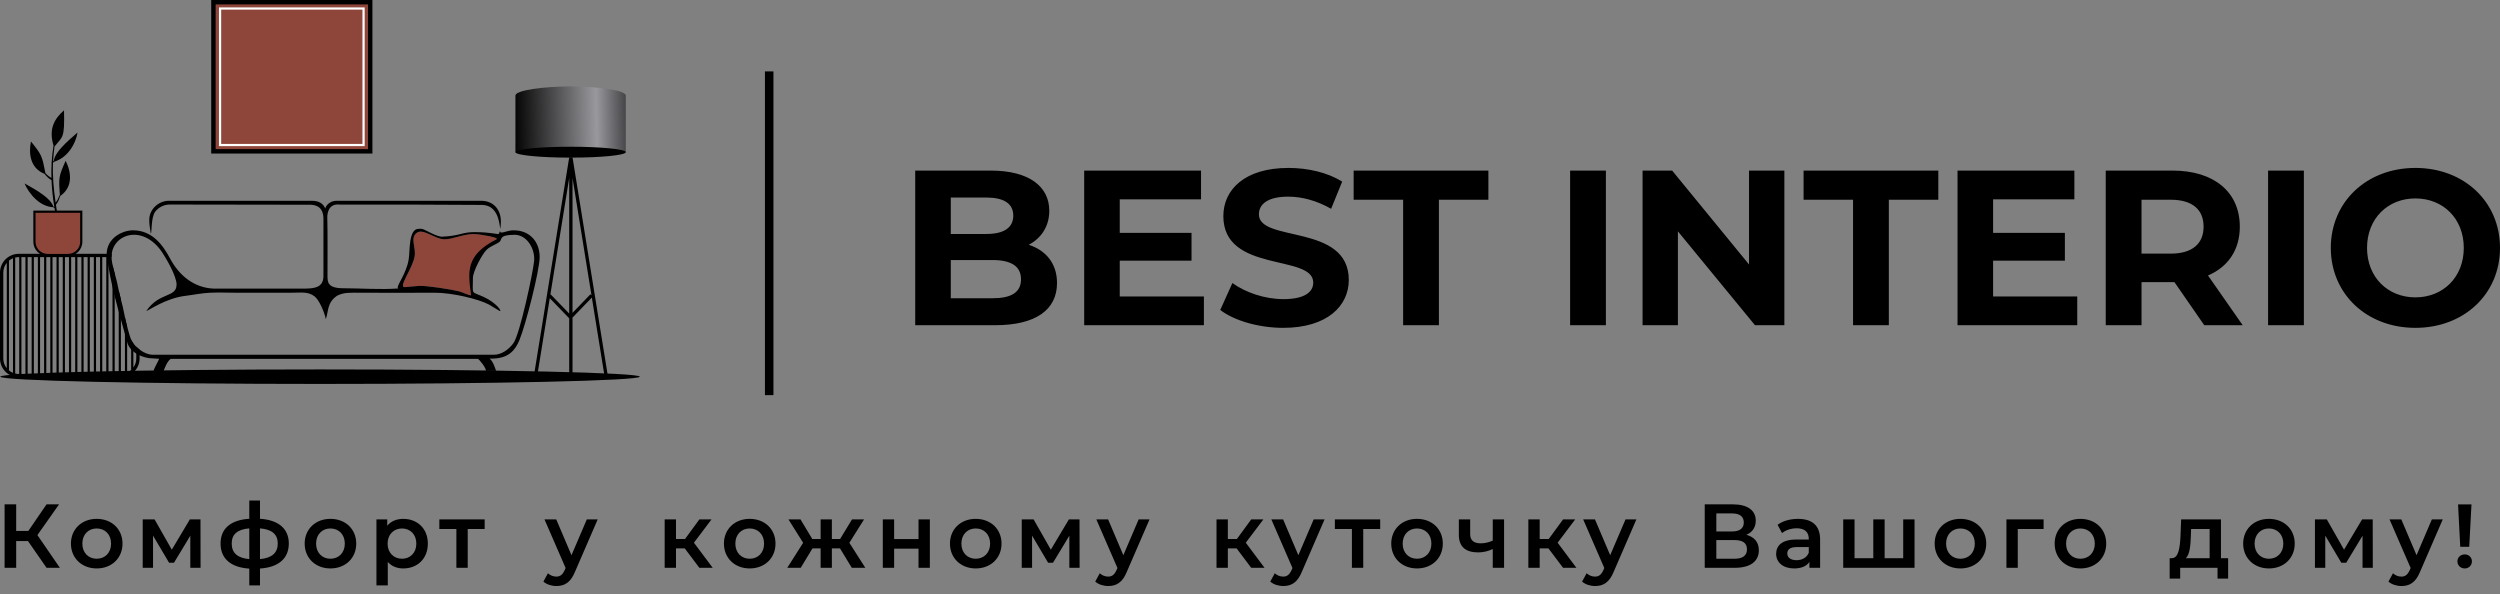
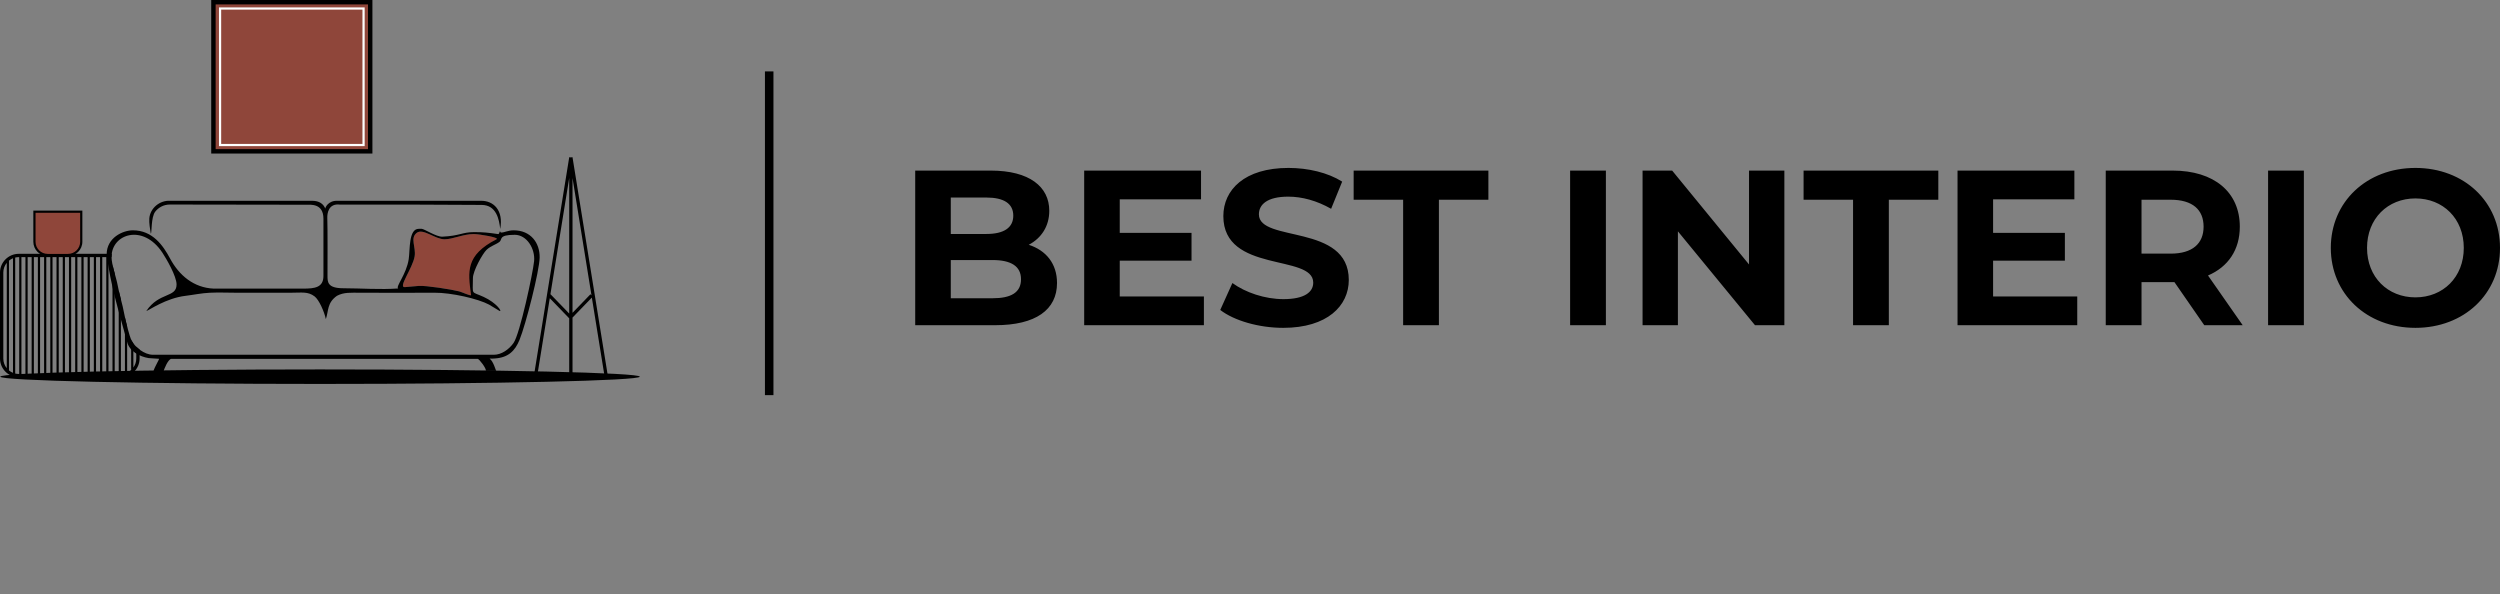
<svg xmlns="http://www.w3.org/2000/svg" width="282" height="67" viewBox="0 0 282 67" fill="none">
  <rect x="0" y="0" width="282" height="67" fill="#808080" stroke="none" />
  <path fill-rule="evenodd" clip-rule="evenodd" d="M36.1 43.308C56.02 43.308 72.169 42.941 72.169 42.489C72.169 42.038 56.021 41.671 36.1 41.671C16.18 41.671 0.031 42.038 0.031 42.489C0.031 42.941 16.18 43.308 36.1 43.308Z" fill="black" />
  <path fill-rule="evenodd" clip-rule="evenodd" d="M47.232 32.253C48.014 32.186 50.977 32.654 51.808 32.871C52.106 32.949 53.122 33.444 53.135 33.273C53.2 32.361 53.007 32.39 53.008 31.502C53.011 29.49 54.6 27.75 56.001 26.992C56.381 26.786 54.051 26.402 53.429 26.402C52.253 26.402 51.083 26.992 50.141 26.992C49.077 26.992 47.72 25.725 47.015 26.26C46.224 26.859 46.939 27.855 46.77 28.912C46.555 30.259 44.853 32.458 45.673 32.388L47.232 32.254L47.232 32.253Z" fill="#8F463A" />
  <path fill-rule="evenodd" clip-rule="evenodd" d="M24.074 0.249H41.758V17.071H24.074V0.249Z" fill="#8F463A" />
  <path d="M2.111 28.631H12.603C12.589 28.742 12.581 28.856 12.581 28.973L12.582 29.005H12.236V42.181H12.689V29.835C12.756 30.158 12.846 30.5 12.938 30.837V42.181H13.391V32.755C13.467 33.096 13.553 33.433 13.639 33.768V42.181C13.796 42.18 13.947 42.158 14.092 42.118V35.788C14.157 36.09 14.245 36.462 14.341 36.836V42.029C14.507 41.954 14.66 41.854 14.794 41.733V38.308C14.818 38.365 14.84 38.414 14.862 38.454C14.911 38.545 14.972 38.639 15.043 38.735V41.456C15.25 41.17 15.372 40.82 15.372 40.441V39.111C15.486 39.223 15.611 39.332 15.746 39.433V40.441C15.746 41.022 15.508 41.551 15.125 41.933C14.742 42.316 14.214 42.554 13.633 42.554H2.113C1.532 42.554 1.003 42.316 0.621 41.933C0.238 41.551 0 41.022 0 40.441V30.744C0 30.163 0.238 29.634 0.621 29.252C1.003 28.869 1.532 28.631 2.113 28.631H2.111ZM1.013 29.398V41.787C1.149 41.898 1.301 41.988 1.466 42.055V29.13C1.301 29.196 1.149 29.287 1.013 29.398ZM0.764 41.538V29.647C0.52 29.947 0.373 30.329 0.373 30.743V40.441C0.373 40.855 0.52 41.237 0.764 41.537V41.538ZM11.987 29.005H11.535V42.181H11.987V29.005ZM11.286 29.005H10.833V42.181H11.286V29.005ZM10.585 29.005H10.132V42.181H10.585V29.005ZM9.883 29.005H9.431V42.181H9.883V29.005ZM9.182 29.005H8.729V42.181H9.182V29.005ZM8.481 29.005H8.028V42.181H8.481V29.005ZM7.779 29.005H7.326V42.181H7.779V29.005ZM7.078 29.005H6.625V42.181H7.078V29.005ZM6.376 29.005H5.924V42.181H6.376V29.005ZM5.675 29.005H5.222V42.181H5.675V29.005ZM4.974 29.005H4.521V42.181H4.974V29.005ZM4.272 29.005H3.82V42.181H4.272V29.005ZM3.571 29.005H3.118V42.181H3.571V29.005ZM2.869 29.005H2.417V42.181H2.869V29.005ZM2.168 29.005H2.112C1.976 29.005 1.843 29.021 1.715 29.051V42.135C1.843 42.165 1.976 42.181 2.112 42.181H2.168V29.005V29.005Z" fill="black" />
  <path fill-rule="evenodd" clip-rule="evenodd" d="M16.759 40.392C17.178 40.441 17.562 40.432 17.919 40.47C18.036 40.482 17.478 41.268 17.276 41.952H18.441C18.481 41.638 18.989 40.481 19.326 40.481H53.893C54.042 40.481 54.9 41.586 54.8 41.837H55.965C55.91 41.73 55.645 40.759 55.248 40.473C55.179 40.425 55.519 40.469 55.831 40.434C57.313 40.336 58.086 39.602 58.6 38.344C59.318 36.583 60.844 30.572 60.872 29.062C60.904 27.38 59.856 25.98 57.94 25.98C57.301 25.98 56.918 26.233 56.507 26.233C56.454 26.233 56.408 26.049 56.381 26.107C56.319 26.238 56.314 26.422 56.169 26.402C55.052 26.244 54.565 26.183 53.472 26.183C52.139 26.183 51.864 26.607 49.889 26.697C49.231 26.727 47.832 25.811 47.57 25.811H47.233C46.078 25.811 46.263 28.181 46.103 29.234C45.839 30.959 44.602 32.332 44.914 32.539C42.906 32.688 40.741 32.518 38.718 32.514C36.927 32.51 36.942 31.808 36.942 31.082C36.943 29.66 36.965 25.928 36.919 24.573C36.903 24.106 37.03 22.91 38.353 23.08C42.77 23.059 49.666 23.083 54.34 23.116C55.991 23.127 56.307 24.745 56.423 25.83C56.823 23.694 55.647 22.621 54.231 22.65H38.128C36.997 22.581 36.665 23.463 36.694 23.535C36.489 23.013 36.029 22.65 35.219 22.65H19.2C18.02 22.573 16.94 23.48 16.843 24.625C16.8 25.125 16.929 25.9 17.009 26.347C17.143 26.347 17.013 24.507 17.513 23.87C17.845 23.449 18.411 23.071 19.159 23.071L34.607 23.095C35.046 23.097 36.484 22.931 36.484 24.673V31.122C36.484 32.433 35.506 32.556 34.208 32.556H24.096C21.852 32.452 20.205 31.068 19.183 29.159C18.391 27.681 17.206 25.979 14.985 25.979C13.873 25.979 12.026 26.801 12.031 28.706C12.469 32.203 13.433 35.238 14.331 38.536C14.577 39.641 15.797 40.236 16.76 40.392L16.759 40.392ZM12.582 28.973C12.582 26.396 16.128 25.185 18.319 28.505C18.745 29.15 19.917 31.144 19.917 32.092C19.917 33.613 17.949 32.919 16.502 35.085C16.8 35.016 18.684 33.638 20.938 33.367C21.828 33.26 22.728 33.065 23.67 33.021C24.727 32.971 25.602 33.02 26.661 33.02H32.816C34.062 33.02 34.726 32.862 35.482 33.431C35.982 33.808 36.573 35.136 36.755 35.992C37.074 35.093 36.873 34.156 38.013 33.364C38.803 32.95 39.55 33.02 40.684 33.02C43.153 33.02 46.664 33.043 49.003 33.019C50.909 33.001 53.964 33.711 55.166 34.36C55.342 34.455 56.337 35.07 56.352 35.075C56.693 35.187 56.011 34.162 54.558 33.493C53.084 32.814 53.345 33.374 53.345 31.376C53.345 30.552 54.444 28.602 54.877 28.187C55.334 27.747 55.903 27.61 56.338 27.287C56.696 27.02 56.189 26.486 58.066 26.486C59.419 26.486 60.384 28.053 60.246 29.461C60.115 30.794 58.646 37.669 57.932 38.682C57.414 39.417 56.568 40.017 55.706 40.017H17.26C16.258 40.017 15.224 39.13 14.861 38.454C14.591 37.951 14.131 36.07 14.011 35.384C13.823 34.313 13.47 33.288 13.277 32.197C13.116 31.289 12.581 29.875 12.581 28.973L12.582 28.973ZM45.673 32.387C44.853 32.458 46.554 30.259 46.771 28.911C46.939 27.855 46.224 26.859 47.015 26.259C47.72 25.725 49.077 26.991 50.141 26.991C51.083 26.991 52.253 26.401 53.429 26.401C54.051 26.401 56.384 26.792 56.001 26.991C52.502 28.811 52.784 30.599 53.135 33.273C53.157 33.442 52.106 32.948 51.809 32.871C50.977 32.654 48.014 32.186 47.232 32.253L45.673 32.387H45.673Z" fill="black" />
  <path d="M24.075 0H42.008V17.32H23.826V0H24.075ZM41.51 0.498H24.324V16.822H41.51V0.498Z" fill="black" />
  <path d="M24.824 0.836H41.135V16.483H24.699V0.836H24.824ZM40.886 1.085H24.948V16.235H40.886V1.085Z" fill="#FEFEFE" />
  <path d="M64.207 42.403V35.907L62.015 33.639L60.594 42.432L60.227 42.374L64.21 17.728L64.393 17.757L64.577 17.728L68.56 42.374L68.193 42.432L66.76 33.567L64.58 35.822V42.403H64.206L64.207 42.403ZM66.718 33.309L64.58 20.078V35.285L66.601 33.195L66.719 33.309H66.718ZM64.207 35.37V20.078L62.084 33.215L62.104 33.196L64.207 35.371V35.37Z" fill="black" />
-   <path fill-rule="evenodd" clip-rule="evenodd" d="M64.364 9.74C67.425 9.776 70.486 10.152 70.588 10.758C70.588 12.893 70.588 15.029 70.588 17.165H64.364H58.141C58.141 15.029 58.141 12.893 58.141 10.758C58.243 10.152 61.304 9.776 64.364 9.74Z" fill="url(#paint0_linear_602_1888)" />
-   <path fill-rule="evenodd" clip-rule="evenodd" d="M64.364 16.551C67.801 16.551 70.588 16.826 70.588 17.165C70.588 17.505 67.801 17.78 64.364 17.78C60.927 17.78 58.141 17.505 58.141 17.165C58.141 16.826 60.927 16.551 64.364 16.551Z" fill="black" />
  <path fill-rule="evenodd" clip-rule="evenodd" d="M3.885 23.882H9.166V27.272C9.166 28.093 8.494 28.765 7.673 28.765H5.378C4.557 28.765 3.885 28.093 3.885 27.272V23.882H3.885Z" fill="#8F463A" />
  <path d="M3.885 23.758H9.29V27.271C9.29 27.717 9.108 28.121 8.815 28.414C8.522 28.707 8.117 28.89 7.672 28.89H5.378C4.933 28.89 4.528 28.708 4.235 28.414C3.942 28.121 3.76 27.717 3.76 27.271V23.758H3.884H3.885ZM9.041 24.007H4.009V27.271C4.009 27.648 4.163 27.99 4.411 28.238C4.66 28.486 5.002 28.64 5.378 28.64H7.672C8.049 28.64 8.391 28.486 8.639 28.238C8.888 27.99 9.042 27.648 9.042 27.271V24.007H9.041Z" fill="black" />
-   <path fill-rule="evenodd" clip-rule="evenodd" d="M2.785 20.688C3.004 20.885 5.622 22.074 6.026 23.307L6.125 23.337C5.962 22.336 5.851 21.328 5.809 20.319C5.493 20.148 5.24 19.888 5.017 19.606C3.466 18.986 3.198 17.428 3.492 15.957C4.715 17.475 4.745 17.58 5.122 19.528C5.317 19.747 5.534 19.923 5.801 20.067C5.784 19.496 5.79 18.925 5.823 18.354L5.81 18.301L5.826 18.293C5.863 17.668 5.933 17.044 6.037 16.421C5.479 14.586 6.094 13.424 7.221 12.444C7.304 15.709 7.054 15.369 6.149 16.532C6.068 17.114 6.015 17.667 5.988 18.203C6.016 18.185 6.043 18.167 6.068 18.148C6.195 16.927 8.555 15.186 8.728 14.951C8.769 15.104 8.248 17.568 6.115 18.246C6.073 18.284 6.028 18.319 5.981 18.35C5.915 19.874 6.047 21.274 6.273 22.849C6.471 22.612 6.601 22.356 6.691 22.05L6.753 22.069C6.613 20.027 6.606 19.935 7.406 18.134C8.084 19.509 8.217 21.123 6.782 22.116C6.678 22.464 6.548 22.814 6.309 23.09C6.343 23.32 6.379 23.555 6.417 23.795L6.207 23.814C6.185 23.692 6.163 23.57 6.143 23.449L5.991 23.379C3.925 23.24 2.792 20.855 2.785 20.688Z" fill="black" />
  <path d="M87.245 8.055V44.572H86.285V8.055H87.245Z" fill="black" />
-   <path d="M5.251 64.048H6.754L4.219 60.357L6.662 56.891H5.251L3.197 59.887H1.826V56.891H0.518V64.048H1.826V61.032H3.156L5.251 64.048V64.048ZM10.905 64.12C12.602 64.12 13.819 62.954 13.819 61.318C13.819 59.682 12.602 58.527 10.905 58.527C9.228 58.527 8.001 59.682 8.001 61.318C8.001 62.954 9.228 64.12 10.905 64.12ZM10.905 63.026C9.984 63.026 9.289 62.361 9.289 61.318C9.289 60.276 9.984 59.611 10.905 59.611C11.835 59.611 12.53 60.276 12.53 61.318C12.53 62.361 11.835 63.026 10.905 63.026ZM22.624 64.048L22.614 58.588H21.416L19.379 62.003L17.437 58.588H16.097V64.048H17.263V60.419L19.073 63.476H19.625L21.467 60.429V64.048H22.624ZM32.578 61.308C32.578 59.621 31.392 58.65 29.327 58.517V56.462H28.12V58.517C26.045 58.65 24.879 59.611 24.879 61.308C24.879 63.026 26.055 64.007 28.12 64.141V66.032H29.327V64.13C31.392 63.997 32.578 63.016 32.578 61.308ZM26.137 61.308C26.137 60.296 26.75 59.713 28.12 59.6V63.067C26.76 62.944 26.137 62.351 26.137 61.308ZM29.327 63.067V59.6C30.686 59.713 31.331 60.276 31.331 61.308C31.331 62.351 30.686 62.944 29.327 63.067ZM37.27 64.12C38.967 64.12 40.184 62.954 40.184 61.318C40.184 59.682 38.967 58.527 37.27 58.527C35.593 58.527 34.366 59.682 34.366 61.318C34.366 62.954 35.593 64.12 37.27 64.12ZM37.27 63.026C36.35 63.026 35.655 62.361 35.655 61.319C35.655 60.276 36.35 59.611 37.27 59.611C38.2 59.611 38.895 60.276 38.895 61.319C38.895 62.362 38.2 63.026 37.27 63.026ZM45.49 58.528C44.743 58.528 44.109 58.783 43.68 59.305V58.589H42.463V66.032H43.741V63.384C44.181 63.885 44.794 64.121 45.49 64.121C47.084 64.121 48.261 63.016 48.261 61.319C48.261 59.632 47.085 58.528 45.49 58.528ZM45.346 63.026C44.426 63.026 43.721 62.361 43.721 61.319C43.721 60.276 44.426 59.611 45.346 59.611C46.267 59.611 46.962 60.276 46.962 61.319C46.962 62.362 46.267 63.026 45.346 63.026ZM54.67 58.589H49.558V59.672H51.48V64.049H52.758V59.672H54.67V58.589ZM66.192 58.589L64.464 62.627L62.746 58.589H61.418L63.8 64.069L63.708 64.283C63.463 64.825 63.197 65.04 62.747 65.04C62.399 65.04 62.052 64.897 61.806 64.662L61.295 65.603C61.643 65.919 62.215 66.103 62.757 66.103C63.667 66.103 64.362 65.725 64.864 64.488L67.42 58.588H66.192L66.192 58.589ZM78.89 64.049H80.393L78.276 61.217L80.259 58.589H78.89L77.274 60.797H76.252V58.589H74.974V64.049H76.252V61.861H77.243L78.889 64.049L78.89 64.049ZM84.563 64.12C86.26 64.12 87.477 62.954 87.477 61.318C87.477 59.682 86.26 58.527 84.563 58.527C82.886 58.527 81.659 59.682 81.659 61.318C81.659 62.954 82.886 64.12 84.563 64.12ZM84.563 63.026C83.642 63.026 82.947 62.361 82.947 61.319C82.947 60.276 83.642 59.611 84.563 59.611C85.493 59.611 86.188 60.276 86.188 61.319C86.188 62.362 85.493 63.026 84.563 63.026ZM96.084 64.049H97.608L95.808 61.227L97.465 58.589H96.105L94.766 60.797H93.835V58.589H92.567V60.797H91.626L90.297 58.589H88.938L90.594 61.227L88.805 64.049H90.318L91.647 61.861H92.567V64.049H93.835V61.861H94.755L96.084 64.049ZM99.58 64.049H100.858V61.891H103.609V64.049H104.887V58.589H103.609V60.807H100.858V58.589H99.58V64.049ZM110.059 64.12C111.756 64.12 112.973 62.954 112.973 61.318C112.973 59.682 111.756 58.527 110.059 58.527C108.382 58.527 107.155 59.682 107.155 61.318C107.155 62.954 108.383 64.12 110.059 64.12ZM110.059 63.026C109.139 63.026 108.444 62.361 108.444 61.319C108.444 60.276 109.139 59.611 110.059 59.611C110.989 59.611 111.685 60.276 111.685 61.319C111.685 62.362 110.989 63.026 110.059 63.026ZM121.779 64.049L121.769 58.589H120.571L118.534 62.003L116.592 58.589H115.252V64.049H116.418V60.419L118.227 63.476H118.779L120.622 60.429V64.049H121.779ZM128.441 58.589L126.713 62.627L124.995 58.589H123.666L126.048 64.069L125.956 64.283C125.71 64.825 125.445 65.04 124.995 65.04C124.647 65.04 124.3 64.897 124.054 64.662L123.543 65.603C123.891 65.919 124.463 66.103 125.005 66.103C125.915 66.103 126.61 65.725 127.111 64.488L129.667 58.588H128.441V58.589ZM141.138 64.049H142.641L140.525 61.217L142.508 58.589H141.138L139.523 60.797H138.5V58.589H137.222V64.049H138.5V61.861H139.492L141.138 64.049L141.138 64.049ZM148.182 58.589L146.454 62.627L144.736 58.589H143.407L145.79 64.069L145.698 64.283C145.452 64.825 145.186 65.04 144.737 65.04C144.389 65.04 144.042 64.897 143.796 64.662L143.285 65.603C143.633 65.919 144.205 66.103 144.747 66.103C145.658 66.103 146.353 65.725 146.854 64.488L149.41 58.588H148.183L148.182 58.589ZM155.686 58.589H150.573V59.672H152.495V64.049H153.773V59.672H155.686V58.589ZM159.835 64.12C161.533 64.12 162.749 62.954 162.749 61.318C162.749 59.682 161.532 58.527 159.835 58.527C158.159 58.527 156.932 59.682 156.932 61.318C156.932 62.954 158.159 64.12 159.835 64.12ZM159.835 63.026C158.915 63.026 158.22 62.361 158.22 61.319C158.22 60.276 158.915 59.611 159.835 59.611C160.766 59.611 161.461 60.276 161.461 61.319C161.461 62.362 160.766 63.026 159.835 63.026ZM168.382 58.589V60.981C167.942 61.185 167.462 61.288 167.012 61.288C166.275 61.288 165.836 60.971 165.836 60.255V58.588H164.558V60.337C164.558 61.696 165.356 62.31 166.736 62.31C167.339 62.31 167.891 62.166 168.382 61.931V64.048H169.66V58.588H168.382L168.382 58.589ZM176.315 64.049H177.818L175.701 61.217L177.684 58.589H176.314L174.699 60.797H173.676V58.589H172.398V64.049H173.676V61.861H174.668L176.314 64.049L176.315 64.049ZM183.358 58.589L181.63 62.627L179.913 58.589H178.583L180.965 64.069L180.874 64.283C180.628 64.825 180.362 65.04 179.913 65.04C179.565 65.04 179.217 64.897 178.972 64.662L178.461 65.603C178.808 65.919 179.381 66.103 179.923 66.103C180.833 66.103 181.528 65.725 182.029 64.488L184.585 58.588H183.358V58.589ZM196.996 60.327C197.661 60.04 198.05 59.498 198.05 58.732C198.05 57.546 197.088 56.892 195.494 56.892H192.293V64.049H195.688C197.467 64.049 198.397 63.302 198.397 62.065C198.397 61.165 197.896 60.572 196.996 60.327ZM193.602 57.914H195.381C196.24 57.914 196.7 58.262 196.7 58.936C196.7 59.6 196.24 59.948 195.381 59.948H193.602V57.914ZM195.647 63.026H193.602V60.92H195.647C196.567 60.92 197.058 61.247 197.058 61.963C197.058 62.678 196.567 63.026 195.647 63.026ZM202.824 58.528C201.944 58.528 201.095 58.752 200.513 59.202L201.014 60.133C201.423 59.795 202.057 59.591 202.67 59.591C203.58 59.591 204.03 60.031 204.03 60.777V60.859H202.619C200.963 60.859 200.349 61.575 200.349 62.485C200.349 63.436 201.136 64.121 202.384 64.121C203.202 64.121 203.795 63.855 204.102 63.384V64.049H205.308V60.849C205.308 59.274 204.398 58.528 202.824 58.528ZM202.649 63.19C201.995 63.19 201.606 62.894 201.606 62.434C201.606 62.035 201.842 61.708 202.711 61.708H204.03V62.341C203.815 62.904 203.273 63.19 202.649 63.19V63.19ZM214.682 58.589V62.965H212.586V58.589H211.308V62.965H209.192V58.589H207.914V64.049H215.96V58.589H214.682H214.682ZM221.133 64.121C222.83 64.121 224.047 62.955 224.047 61.319C224.047 59.683 222.83 58.528 221.133 58.528C219.456 58.528 218.229 59.683 218.229 61.319C218.229 62.955 219.456 64.121 221.133 64.121ZM221.133 63.027C220.213 63.027 219.518 62.362 219.518 61.319C219.518 60.276 220.213 59.612 221.133 59.612C222.063 59.612 222.758 60.276 222.758 61.319C222.758 62.362 222.063 63.027 221.133 63.027ZM230.518 58.589H226.326V64.049H227.604V59.673H230.518V58.589ZM234.668 64.121C236.365 64.121 237.582 62.955 237.582 61.319C237.582 59.683 236.365 58.528 234.668 58.528C232.991 58.528 231.764 59.683 231.764 61.319C231.764 62.955 232.991 64.121 234.668 64.121ZM234.668 63.027C233.748 63.027 233.053 62.362 233.053 61.319C233.053 60.276 233.748 59.612 234.668 59.612C235.598 59.612 236.293 60.276 236.293 61.319C236.293 62.362 235.598 63.027 234.668 63.027ZM250.525 62.965V58.589H246.032L245.96 60.461C245.894 61.739 245.76 62.935 244.994 62.965H244.738V65.266H245.924V64.049H250.137V65.266H251.333V62.965H250.525ZM247.126 60.552L247.156 59.673H249.247V62.965H246.563C247.003 62.546 247.084 61.575 247.126 60.552ZM255.933 64.121C257.63 64.121 258.846 62.955 258.846 61.319C258.846 59.683 257.629 58.528 255.933 58.528C254.256 58.528 253.029 59.683 253.029 61.319C253.029 62.955 254.256 64.121 255.933 64.121ZM255.933 63.027C255.012 63.027 254.317 62.362 254.317 61.32C254.317 60.277 255.012 59.612 255.933 59.612C256.863 59.612 257.558 60.277 257.558 61.32C257.558 62.362 256.863 63.027 255.933 63.027ZM267.652 64.049L267.642 58.589H266.444L264.407 62.004L262.465 58.589H261.125V64.049H262.291V60.42L264.1 63.477H264.653L266.495 60.43V64.049H267.652H267.652ZM274.314 58.589L272.586 62.628L270.868 58.589H269.539L271.921 64.07L271.83 64.284C271.584 64.826 271.318 65.041 270.869 65.041C270.521 65.041 270.174 64.898 269.928 64.662L269.417 65.603C269.765 65.92 270.337 66.104 270.879 66.104C271.789 66.104 272.485 65.726 272.986 64.489L275.542 58.589H274.315L274.314 58.589ZM277.515 61.678H278.529L278.784 56.893H277.269L277.515 61.678ZM278.024 64.121C278.495 64.121 278.832 63.763 278.832 63.324C278.832 62.884 278.495 62.537 278.024 62.537C277.544 62.537 277.196 62.885 277.196 63.324C277.196 63.763 277.544 64.121 278.024 64.121Z" fill="black" />
  <path d="M116.042 27.613C117.462 26.866 118.359 25.521 118.359 23.776C118.359 21.061 116.117 19.242 111.757 19.242H103.236V36.683H112.255C116.84 36.683 119.232 34.939 119.232 31.924C119.232 29.732 117.986 28.236 116.042 27.613ZM111.259 22.282C113.227 22.282 114.298 22.954 114.298 24.325C114.298 25.695 113.227 26.392 111.259 26.392H107.248V22.282H111.259ZM111.956 33.643H107.248V29.333H111.956C114.049 29.333 115.17 30.03 115.17 31.5C115.17 32.995 114.049 33.643 111.956 33.643ZM126.307 33.444V29.407H134.404V26.268H126.307V22.481H135.476V19.242H122.296V36.682H135.8V33.444H126.307ZM144.744 36.981C149.727 36.981 152.144 34.49 152.144 31.579C152.144 25.175 142.004 27.397 142.004 24.179C142.004 23.078 142.926 22.182 145.317 22.182C146.862 22.182 148.531 22.63 150.151 23.552L151.397 20.487C149.777 19.466 147.535 18.942 145.342 18.942C140.384 18.942 137.993 21.409 137.993 24.378C137.993 30.856 148.133 28.613 148.133 31.878C148.133 32.944 147.161 33.742 144.769 33.742C142.676 33.742 140.484 32.994 139.014 31.927L137.644 34.963C139.189 36.159 141.979 36.981 144.745 36.981L144.744 36.981ZM158.273 36.682H162.309V22.531H167.89V19.242H152.692V22.531H158.273V36.682H158.273ZM177.109 36.682H181.145V19.242H177.109V36.682ZM197.29 19.242V29.831L188.619 19.242H185.281V36.682H189.267V26.093L197.962 36.682H201.276V19.242H197.29ZM209.025 36.682H213.061V22.531H218.642V19.242H203.444V22.531H209.024V36.682H209.025ZM224.821 33.444V29.407H232.918V26.268H224.821V22.481H233.989V19.242H220.81V36.682H234.314V33.444H224.821H224.821ZM252.975 36.682L249.063 31.076C251.33 30.105 252.651 28.186 252.651 25.57C252.651 21.658 249.736 19.242 245.077 19.242H237.528V36.682H241.564V31.824H245.078H245.277L248.64 36.682H252.976H252.975ZM248.565 25.57C248.565 27.464 247.319 28.61 244.852 28.61H241.563V22.53H244.852C247.319 22.53 248.565 23.651 248.565 25.57V25.57ZM255.84 36.682H259.876V19.242H255.84V36.682ZM272.458 36.981C277.939 36.981 282 33.169 282 27.962C282 22.754 277.939 18.942 272.458 18.942C266.952 18.942 262.915 22.779 262.915 27.962C262.915 33.145 266.952 36.981 272.458 36.981ZM272.458 33.543C269.343 33.543 267.002 31.276 267.002 27.962C267.002 24.649 269.343 22.382 272.458 22.382C275.572 22.382 277.915 24.649 277.915 27.962C277.915 31.276 275.573 33.543 272.458 33.543Z" fill="black" />
  <defs>
    <linearGradient id="paint0_linear_602_1888" x1="57.803" y1="13.456" x2="70.607" y2="13.18" gradientUnits="userSpaceOnUse">
      <stop />
      <stop offset="0.741" stop-color="#99989C" />
      <stop offset="1" stop-color="#464548" />
    </linearGradient>
  </defs>
</svg>